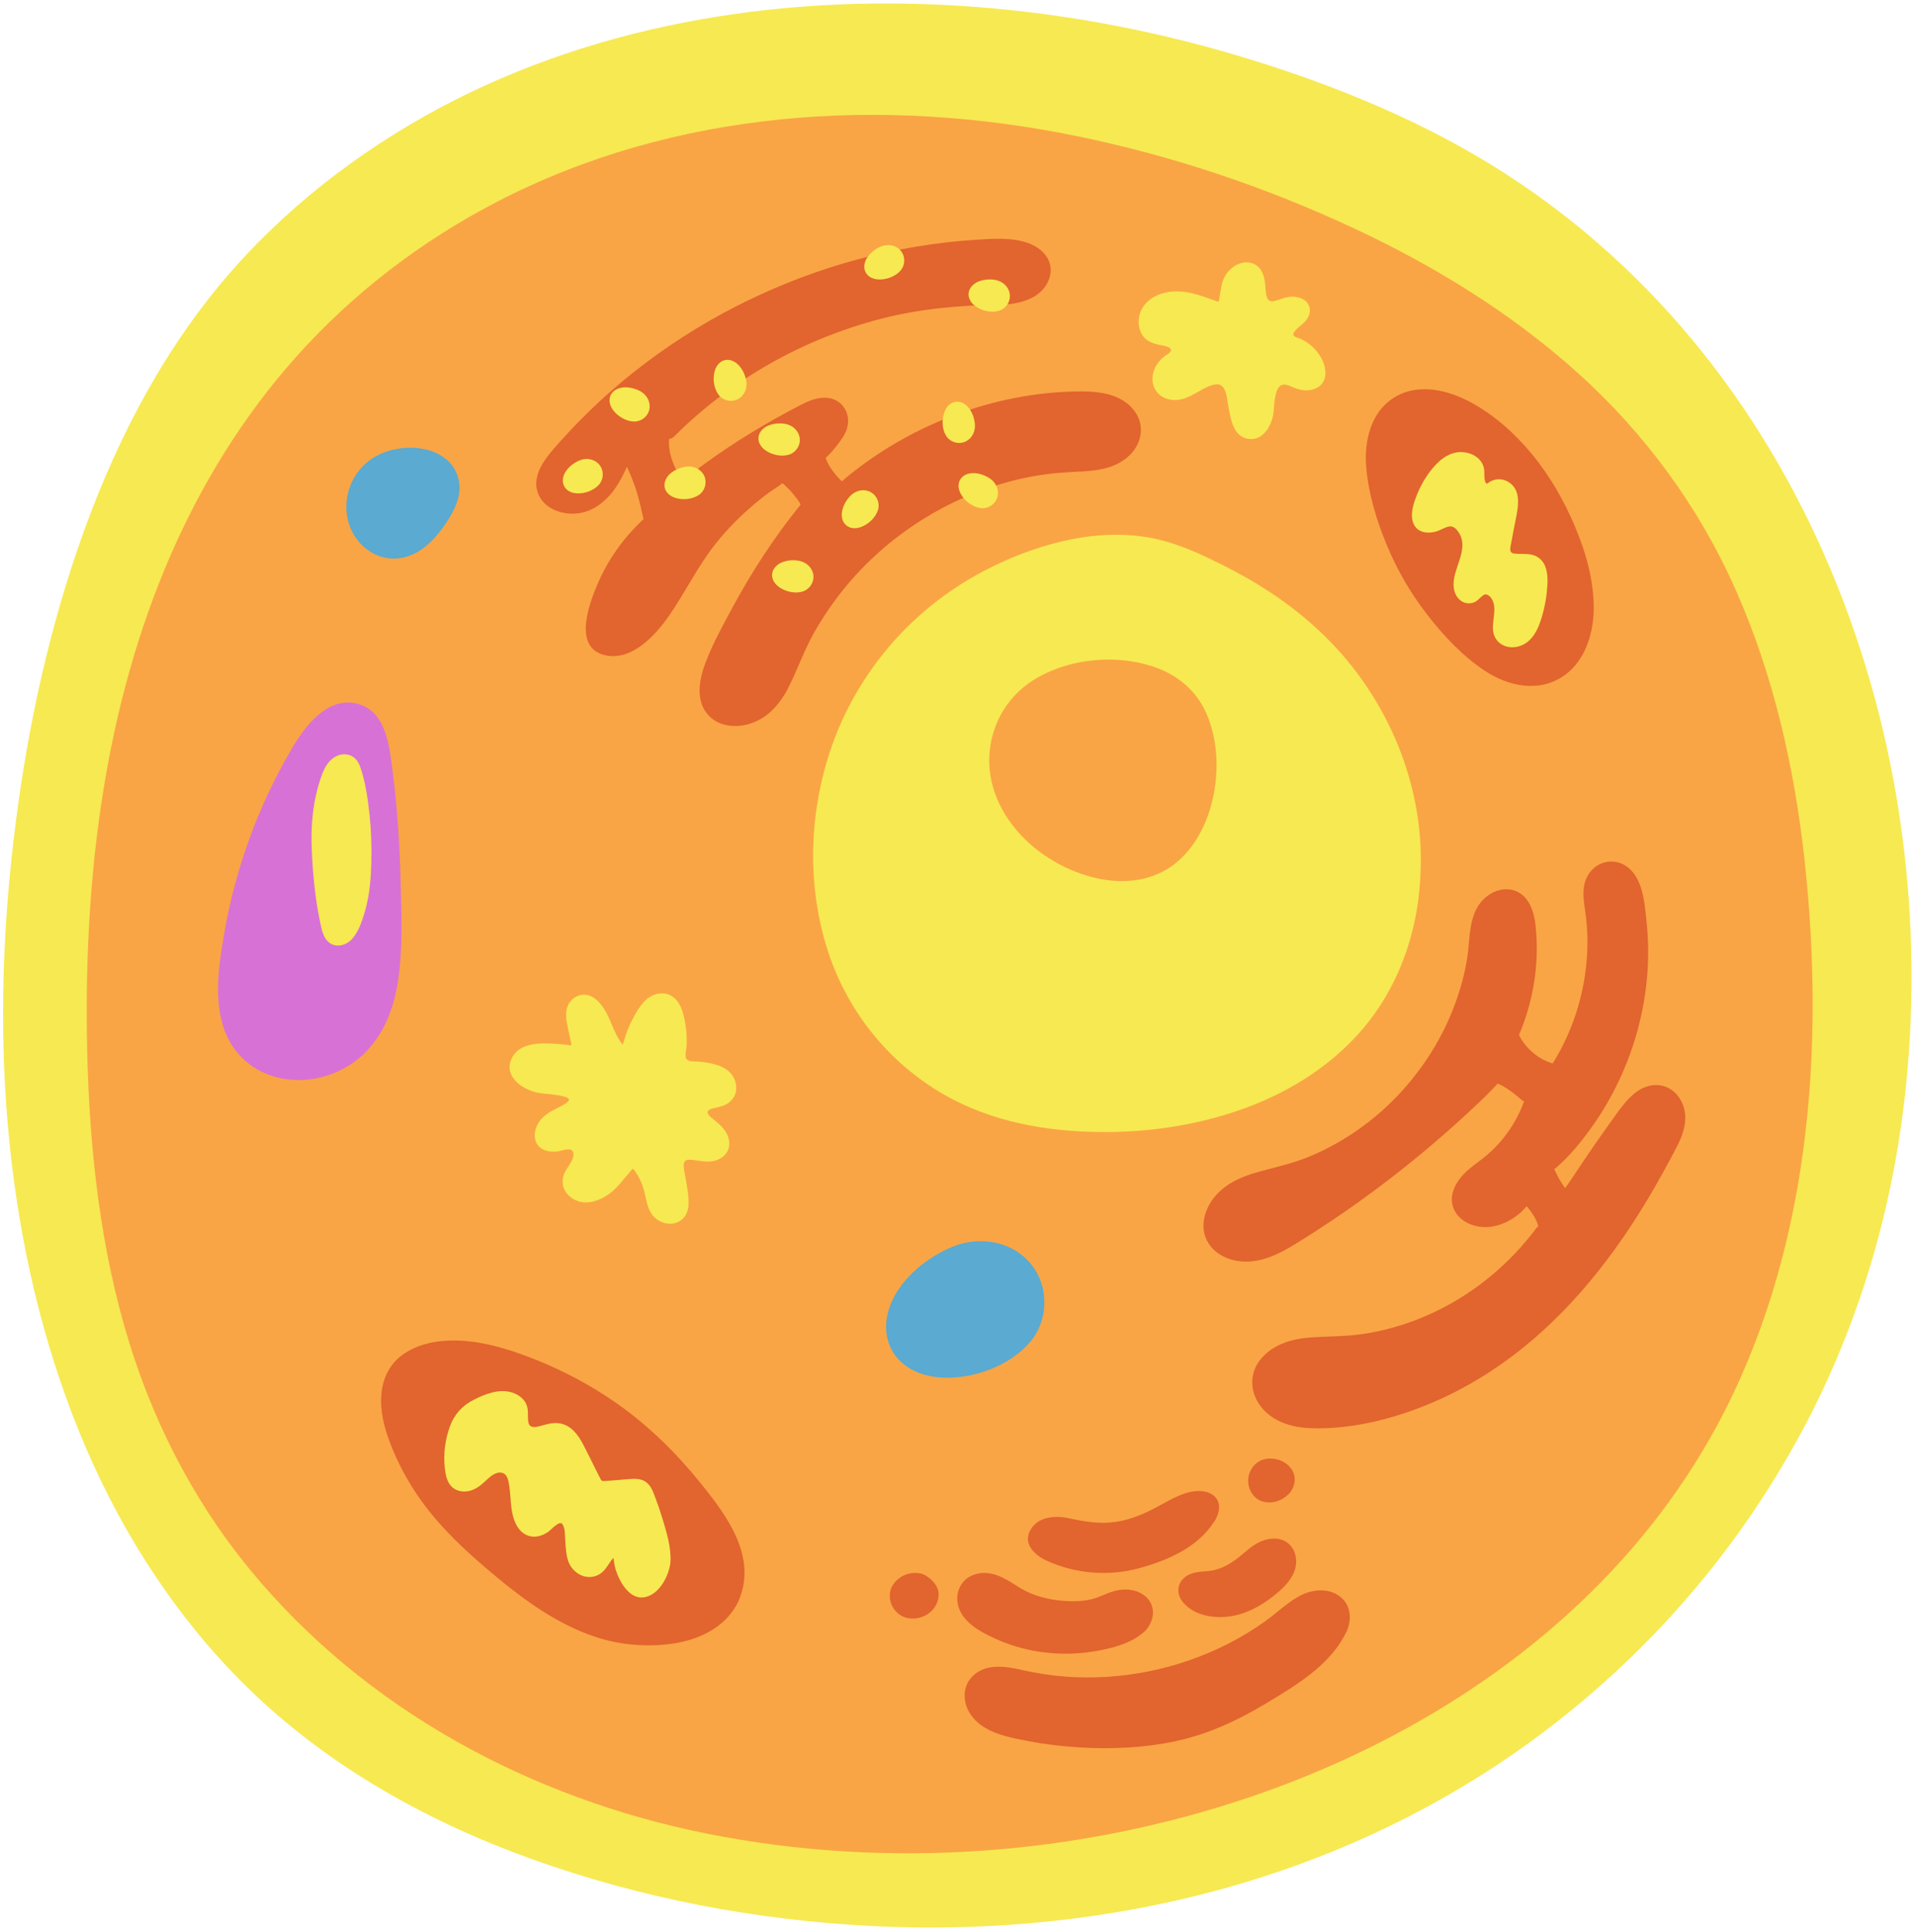
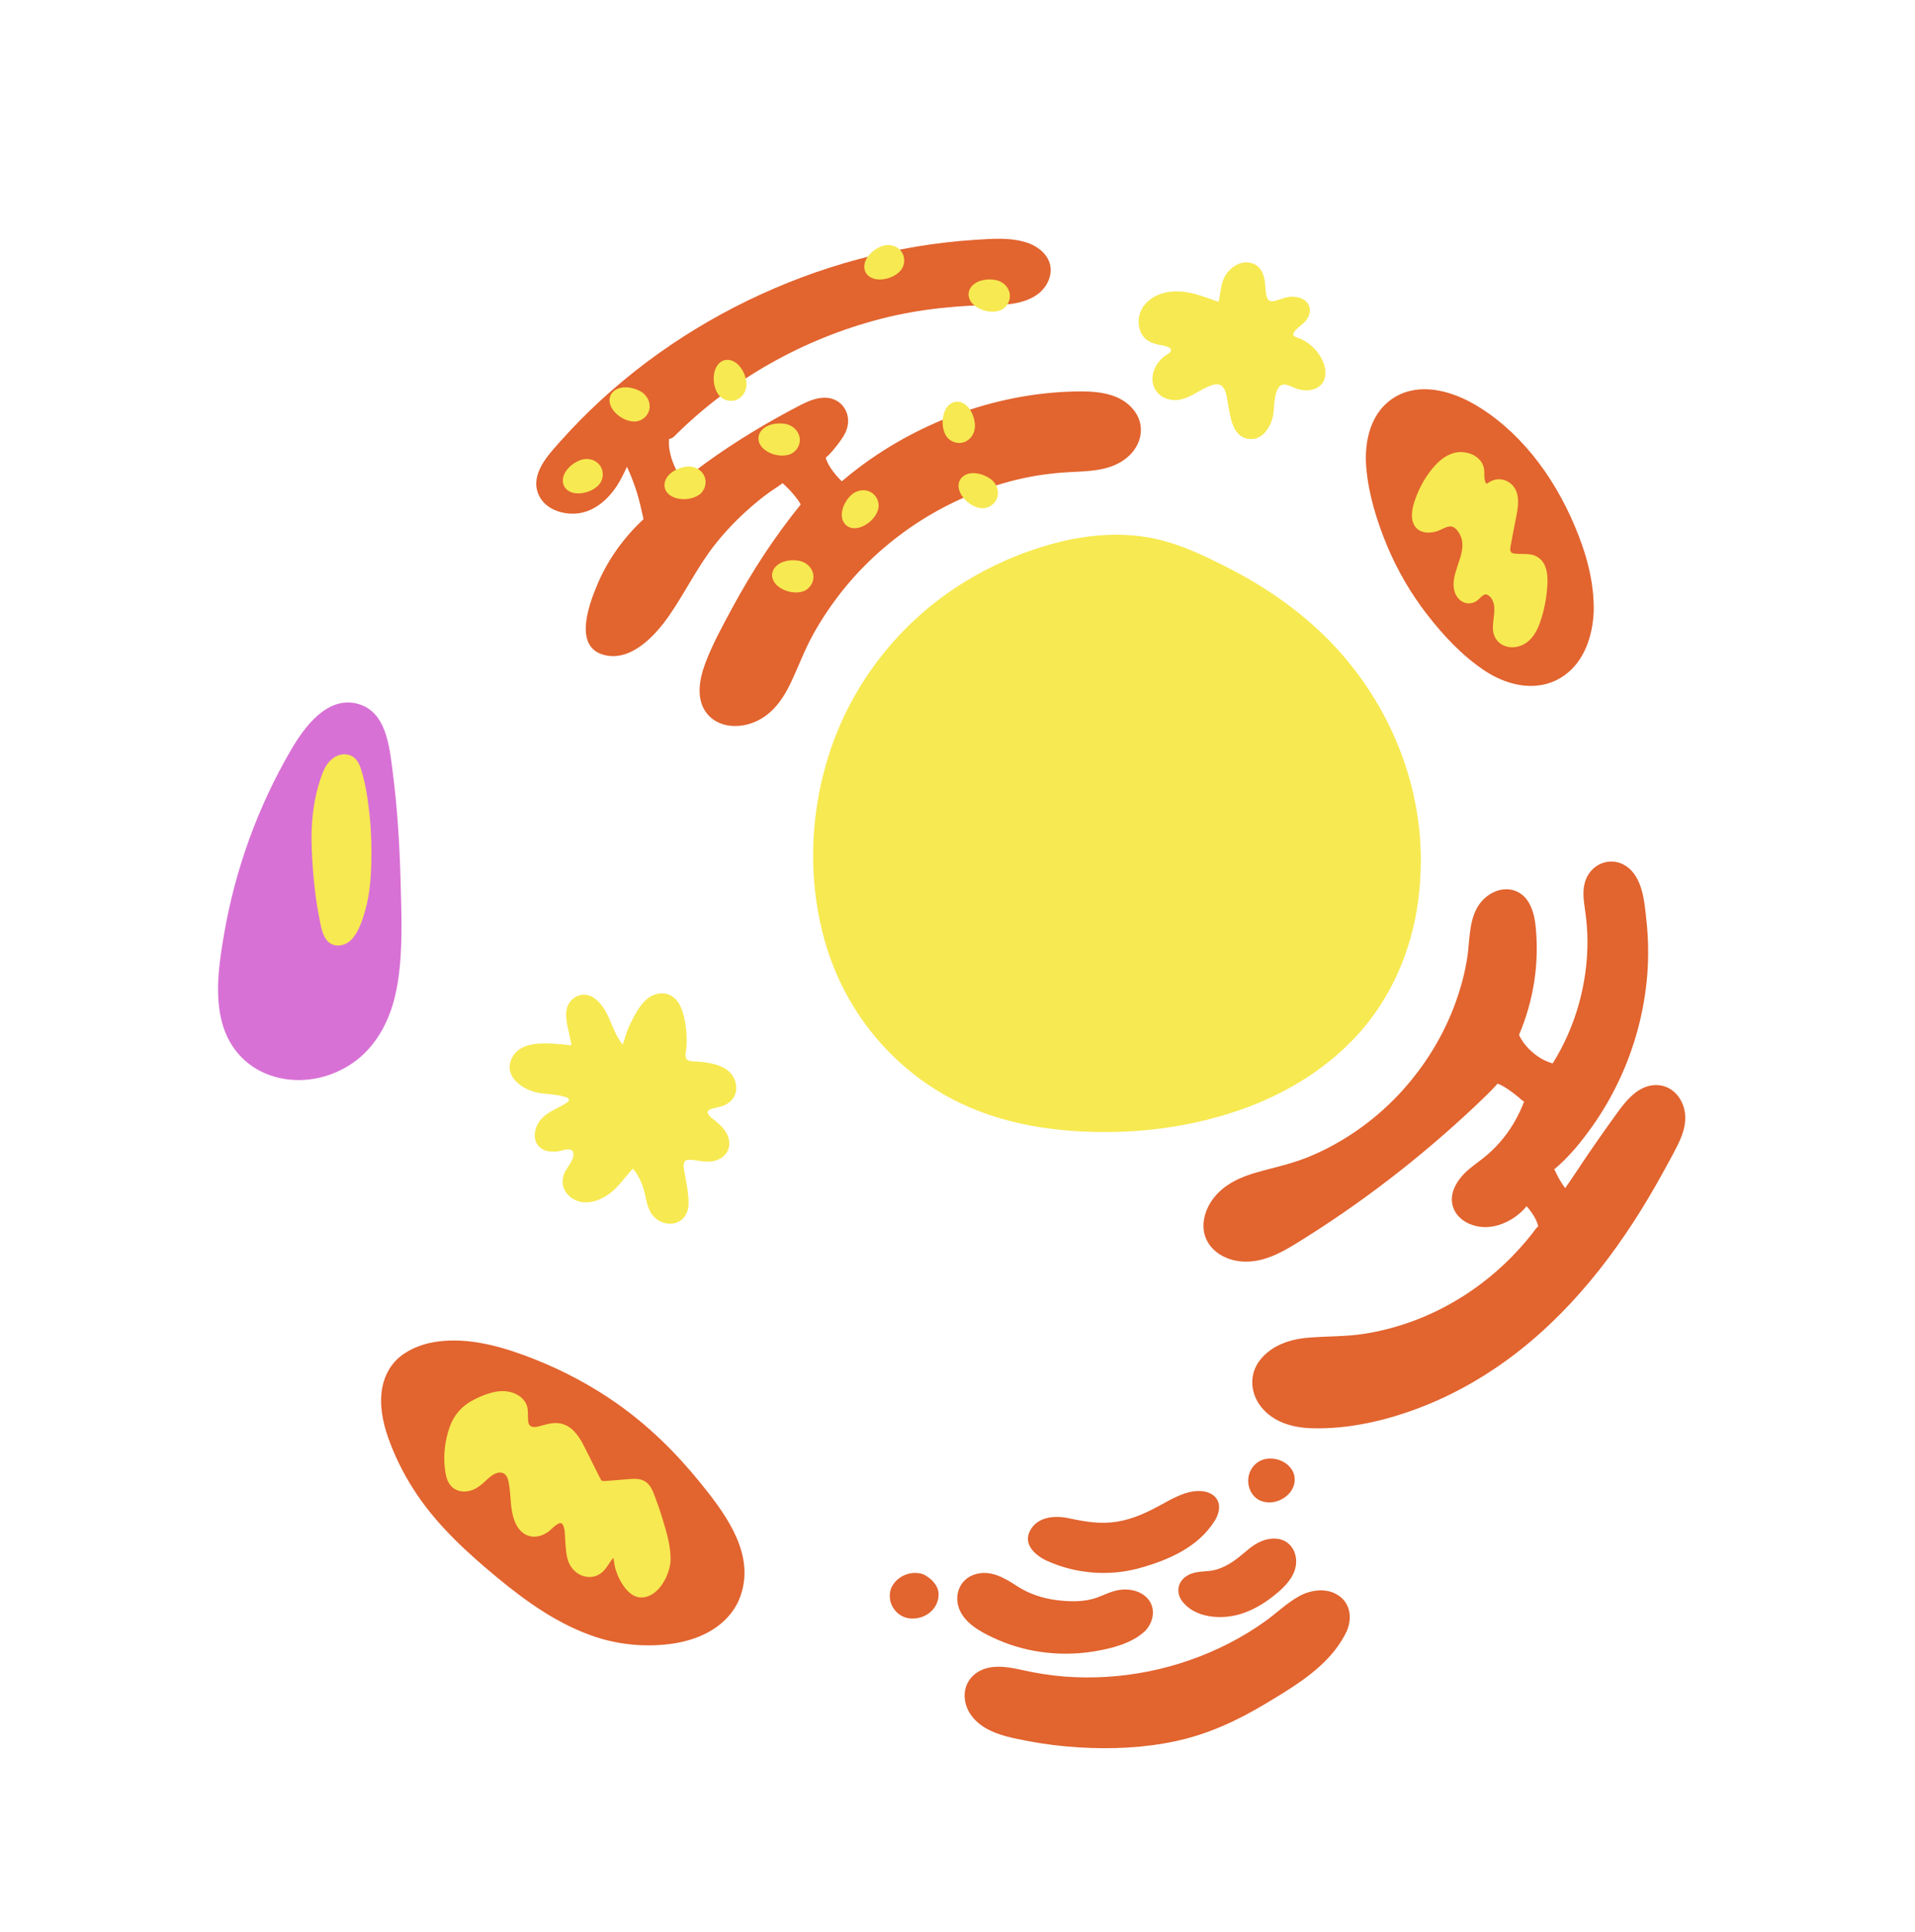
<svg xmlns="http://www.w3.org/2000/svg" height="502.0" preserveAspectRatio="xMidYMid meet" version="1.0" viewBox="3.3 -0.9 497.6 502.0" width="497.6" zoomAndPan="magnify">
  <g id="change1_1">
-     <path d="M498.05,285.81c-3.47,28.97-11.86,57.08-25.36,82.97c-5.89,11.2-12.64,21.96-20.21,32.11 c-15.69,21-34.86,39.4-56.45,54.27c-22.67,15.6-47.87,27.14-74.38,34.52c-29.75,8.3-60.92,11.39-91.74,9.85 c-30.03-1.5-60.07-7.2-88.38-17.38c-26.91-9.66-52.42-23.84-73.09-43.78c-18.34-17.69-32.53-39.33-42.63-62.66 C15.52,351.92,9.3,326.47,6.28,300.75c-3.02-25.79-2.77-51.81-0.09-77.59c2.72-26.18,7.73-52.22,15.9-77.27 C30.23,120.95,41.67,96.74,58,76.08c15.1-19.08,34.42-34.83,55.57-46.76c20.79-11.71,43.58-19.67,66.96-24.27 c23.76-4.69,48.16-5.97,72.31-4.43c24.27,1.54,48.38,5.9,71.69,12.82c22.82,6.78,45.43,15.76,65.78,28.18 c19.92,12.16,37.66,27.66,52.58,45.6c14.98,18.01,27.05,38.34,36.12,59.93c9.12,21.7,15.27,44.61,18.43,67.93 C500.62,238.5,500.86,262.34,498.05,285.81z" fill="#F7E951" />
-   </g>
+     </g>
  <g id="change2_1">
-     <path d="M449.46,369.52c-4.92,9.04-10.6,17.65-16.98,25.72c-26.57,33.59-64.29,57.23-104.59,70.85 c-44.86,15.16-94.19,18.73-140.68,9.48c-45.94-9.16-89.15-32.3-119.08-68.79c-15.19-18.52-25.96-40.03-32.5-63.04 c-6.99-24.58-9.39-50.26-9.75-75.75c-0.58-42.34,4.74-85.53,21.74-124.62c8.12-18.66,18.93-36.17,32.48-51.38 c14.74-16.55,32.57-30.21,52.25-40.41C178.65,27.57,232.5,24.1,283.03,34.45c24.99,5.11,49.47,13.36,72.56,24.2 c20.65,9.69,40.35,21.81,57.37,37.06c17.63,15.8,31.73,34.95,41.33,56.61c9.86,22.24,15.28,46.21,17.92,70.33 C477.61,272.18,473.45,325.01,449.46,369.52z" fill="#F9A545" />
-   </g>
+     </g>
  <g id="change3_1">
    <path d="M106.66,254.38c-0.28,1.67-0.63,3.33-1.08,4.97c-1.81,6.5-5.33,12.44-11.04,16.22 c-5.77,3.81-12.96,5.19-19.67,3.35c-6.94-1.91-11.93-7.04-13.83-13.97c-2.05-7.49-0.79-15.71,0.5-23.23 c2.89-16.77,8.78-33.04,17.36-47.74c3.41-5.85,9.34-14.1,17.28-12.03c7.57,1.97,8.33,11.3,9.16,17.7c1.2,9.26,1.78,18.6,2.04,27.93 C107.61,236.47,108.05,245.55,106.66,254.38z" fill="#D871D5" />
  </g>
  <g id="change4_1">
-     <path d="M122.7,125.58c0.08,3.61-1.81,6.94-3.77,9.83c-2.12,3.06-4.71,5.97-8.12,7.62 c-3.31,1.61-7.25,1.63-10.52-0.13c-5.69-3.06-8.13-9.78-6.51-15.89c1.52-5.74,5.83-9.7,11.55-11.04c4.63-1.08,10.21-0.65,13.98,2.51 C121.42,120.24,122.64,122.85,122.7,125.58z M270.13,326.36c-5.1-5.09-12.97-5.98-19.46-3.27c-7.61,3.17-15.6,10.06-16.96,18.58 c-0.66,4.13,0.56,8.32,3.63,11.21c2.88,2.7,6.84,3.96,10.73,4.15c8.28,0.4,17.68-3.02,23.08-9.46c0.06-0.06,0.11-0.12,0.16-0.18 C276.16,341.15,275.76,331.97,270.13,326.36z" fill="#5AAAD1" />
-   </g>
+     </g>
  <g id="change1_2">
    <path d="M372.5,222.29v0.02c0,3.7-0.23,7.38-0.72,11.03c-1.75,12.81-6.97,25.03-15.72,34.63 c-8.19,8.98-18.85,15.41-30.26,19.42c-11.7,4.12-24.16,5.96-36.54,5.84c-14.18-0.13-28.45-2.66-40.86-9.84 c-14.71-8.52-25.55-22.38-30.44-38.64c-5.03-16.75-4.32-35.02,1.37-51.48c5.73-16.53,16.74-30.84,31.16-40.72 c7.15-4.89,14.99-8.67,23.26-11.27c9.5-2.99,19.72-4.32,29.57-2.23c4.91,1.05,9.61,2.97,14.12,5.12c4.39,2.09,8.71,4.32,12.84,6.86 c8.13,4.99,15.61,11.04,21.87,18.26C364.85,183.94,372.42,202.84,372.5,222.29z M304.57,88.71c0.66,0.13,3.71,0.49,2.86,1.79 c-0.34,0.51-1.31,0.91-1.77,1.33c-0.55,0.47-1.05,0.99-1.47,1.58c-0.98,1.33-1.52,2.88-1.42,4.54c0.25,3.47,3.33,5.45,6.65,5.05 c3.32-0.41,5.61-2.78,8.67-3.78c1.13-0.38,2.29-0.5,3.08,0.57c0.95,1.3,1.03,3.52,1.34,5.05c0.58,2.94,1.14,7.28,4.62,8.18 c4.05,1.04,6.52-2.99,7.05-6.4c0.27-1.67,0.06-7.74,2.89-7.6c0.96,0.04,1.96,0.64,2.84,0.96c0.76,0.28,1.51,0.47,2.32,0.53 c1.78,0.13,3.71-0.42,4.76-1.95c0.02-0.03,0.04-0.06,0.05-0.1c0.01-0.01,0.02-0.01,0.02-0.02c0.06-0.09,0.12-0.17,0.16-0.27 c1.35-2.84-0.34-6.3-2.31-8.42c-0.98-1.03-2.18-1.89-3.43-2.52c-0.55-0.28-1.42-0.42-1.88-0.8c-0.56-0.45-0.04-1.09,0.38-1.55 c0.96-1.07,2.23-1.75,3.02-3c0.8-1.27,0.96-2.84,0.01-4.08c-0.86-1.12-2.28-1.53-3.65-1.6c-1.73-0.08-3.14,0.63-4.76,1.07 c-1.07,0.29-1.76,0.1-2.12-1c-0.36-1.09-0.34-2.33-0.45-3.46c-0.23-2.39-1.13-4.79-3.72-5.41c-3.12-0.75-6.23,1.77-7.23,4.6 c-0.58,1.66-0.7,3.44-1.04,5.15c-0.01,0.08-0.06,0.2-0.1,0.32c-0.17-0.04-0.4-0.08-0.47-0.1c-0.96-0.32-1.93-0.68-2.89-1.01 c-3.04-1.06-6.03-1.85-9.26-1.45c-2.95,0.35-5.93,1.85-7.36,4.56c-1.23,2.33-1.07,5.52,0.79,7.47 C301.79,87.96,303.17,88.43,304.57,88.71z M184.45,274.91c-0.77-0.05-2.25,0.05-2.76-0.65c-0.56-0.76-0.01-2.62,0.02-3.47 c0.12-2.64-0.13-5.33-0.79-7.89c-0.49-1.89-1.28-3.86-2.99-4.95c-1.97-1.28-4.58-0.84-6.36,0.58c-1.82,1.46-3.15,3.89-4.18,5.94 c-0.56,1.09-1.03,2.22-1.43,3.38c-0.19,0.58-0.36,1.16-0.53,1.74c-0.06,0.21-0.2,0.56-0.31,0.9c-0.31-0.32-0.57-0.66-0.8-1.04 c-0.58-0.86-1.03-1.8-1.46-2.74c-0.79-1.8-1.45-3.68-2.51-5.35c-1.09-1.75-2.79-3.65-4.99-3.8c-2.44-0.17-4.51,1.68-4.87,4.07 c-0.38,2.48,0.61,5.32,1.06,7.74c0.05,0.3,0.3,0.96,0.15,1.32c-0.01,0-0.03,0.01-0.05,0.01c-0.19,0.05-0.73-0.1-0.95-0.12 c-1.31-0.15-2.61-0.25-3.91-0.32c-3.66-0.18-8.55-0.11-10.46,3.7c-2.41,4.8,2.79,8.34,6.87,9.08c2.14,0.39,4.36,0.33,6.48,0.93 c0.71,0.19,2.03,0.51,1.2,1.33c-0.78,0.78-1.91,1.24-2.88,1.75c-1.95,0.99-3.85,2.07-4.94,4.05c-0.86,1.57-1.21,3.68-0.2,5.26 c1.14,1.79,3.32,2.13,5.28,1.91c0.92-0.11,3.42-1.12,3.99,0c0.87,1.73-1.58,4.18-2.18,5.64c-0.85,2.07-0.51,4.22,1.11,5.79 c3.6,3.47,8.88,1.39,11.97-1.61c0.85-0.81,1.61-1.7,2.36-2.62c0.41-0.48,0.81-0.98,1.24-1.45c0.31-0.34,0.77-1.04,1.24-1.32 c-0.18,0.19,0.27,0.46,0.48,0.76c0.34,0.5,0.66,1.03,0.95,1.57c0.62,1.16,1.09,2.37,1.42,3.65c0.56,2.24,0.78,4.69,2.41,6.48 c1.46,1.6,3.87,2.36,5.94,1.61c2.11-0.76,3.14-2.74,3.15-4.92c0.01-2.67-0.54-5.37-1.03-7.99c-0.26-1.38-0.7-3.4,1.1-3.43 c1.61-0.02,3.2,0.48,4.8,0.49c1.84,0.01,3.69-0.57,4.84-2.08c1.47-1.95,0.93-4.48-0.48-6.28c-0.61-0.78-1.34-1.45-2.1-2.09 c-0.75-0.63-1.88-1.33-2.21-2.31c0.11-0.66,0.71-0.88,1.38-1.06c1.1-0.29,2.24-0.45,3.28-0.96c1.91-0.94,3.03-2.78,2.78-4.92 C194,276.16,188.57,275.23,184.45,274.91z" fill="#F7E951" />
  </g>
  <g id="change5_1">
    <path d="M185.19,384.26c5.99,7.4,13.25,16.86,11.21,27.02c-0.01,0.06-0.02,0.12-0.03,0.18 c-0.38,1.65-0.91,3.27-1.75,4.75c-3.36,5.96-9.89,8.96-16.44,9.93c-6.62,0.98-13.66,0.4-20.02-1.69 c-9.57-3.14-17.98-9.1-25.67-15.47c-7.7-6.39-15.11-13.12-20.76-21.44c-2.85-4.2-5.22-8.7-7.03-13.44 c-1.58-4.13-2.71-8.48-2.28-12.94c0.4-4.18,2.32-7.96,5.84-10.32c3.11-2.09,6.71-3.06,10.4-3.35c8.05-0.64,16.28,1.89,23.66,4.82 c7.44,2.96,14.56,6.74,21.11,11.33C171.67,369.4,178.88,376.46,185.19,384.26z M412.55,135.92c-2.82-6.71-6.52-13.16-11.15-18.78 c-4.36-5.3-9.6-10-15.61-13.34c-5.92-3.27-13.62-5.25-19.85-1.64c-6.48,3.76-8.23,11.53-7.62,18.49c0.6,6.92,2.73,13.81,5.38,20.19 c2.66,6.39,6.16,12.42,10.39,17.88c4.23,5.48,9.17,10.76,14.96,14.62c6.26,4.16,14.36,5.85,20.85,1.16 c5.16-3.71,7.27-10.35,7.51-16.47c0.01-0.06,0.01-0.13,0.01-0.19v-0.06C417.55,150.26,415.45,142.79,412.55,135.92z M275.38,404.65 c7.4,3.36,16.03,4.06,23.88,1.92c7.54-2.07,15.34-5.43,19.64-12.28c0.06-0.09,0.12-0.17,0.17-0.26c0.03-0.05,0.05-0.1,0.09-0.15 c0.83-1.54,1.34-3.47,0.43-5.11c-0.83-1.46-2.46-2.1-4.04-2.24c-3.83-0.33-7.62,1.94-10.84,3.7c-3.61,1.97-7.18,3.61-11.28,4.26 c-4.25,0.66-8.18-0.01-12.33-0.9c-3.66-0.79-8.21-0.5-10.16,3.24C269.06,400.42,272.41,403.31,275.38,404.65z M261.37,424.61 c3.84,1.81,7.97,3.06,12.17,3.67c4.71,0.69,9.48,0.66,14.16-0.13c4.43-0.74,9.45-1.98,12.88-5.04c0.01-0.01,0.03-0.02,0.05-0.04 c0.11-0.1,0.21-0.19,0.32-0.29c0.06-0.06,0.13-0.13,0.16-0.2c2.53-2.95,2.49-7.17-1.03-9.33c-1.67-1.02-3.66-1.31-5.58-1.09 c-2.24,0.26-4.12,1.28-6.19,2.04c-3.21,1.17-7.12,1.08-10.45,0.65c-3.69-0.48-7.13-1.6-10.24-3.62c-3.38-2.2-7.07-4.42-11.23-2.99 c-3.72,1.29-5.23,5.27-3.86,8.86C253.99,420.84,257.92,422.99,261.37,424.61z M311.18,408.91c-2.06,1.64-2.21,4.31-0.61,6.34 c3.38,4.29,10.16,4.71,15.01,3.23c3.03-0.92,5.81-2.52,8.32-4.46c2.39-1.87,4.87-4.04,5.85-7c0.03-0.1,0.05-0.2,0.08-0.29 c0,0,0,0,0-0.01c0.02-0.03,0.03-0.08,0.04-0.12c0.58-2.17,0.09-4.7-1.59-6.28c-1.94-1.84-4.89-1.75-7.22-0.78 c-2.34,0.96-4.11,2.81-6.07,4.33c-2.1,1.62-4.6,3.07-7.28,3.38C315.45,407.5,313.09,407.38,311.18,408.91z M350.99,413.57 c-3.03-1.97-7.09-1.42-10.12,0.26c-3.25,1.8-5.95,4.47-8.96,6.62c-3.02,2.14-6.19,4.06-9.49,5.74c-13.06,6.66-27.88,9.64-42.5,8.52 c-3.69-0.29-7.33-0.88-10.94-1.68c-3.12-0.7-6.52-1.35-9.65-0.39c-3.29,1.02-5.54,3.85-5.37,7.36c0.16,3.48,2.38,6.26,5.29,8.01 c3.33,2,7.43,2.74,11.19,3.46c4.4,0.85,8.85,1.38,13.31,1.65c8.33,0.5,16.79,0.14,24.96-1.61c8.41-1.78,16.05-5.32,23.37-9.71 c6.48-3.89,13.42-7.98,18.14-14.01c1.16-1.48,2.16-3.09,2.98-4.78c0.03-0.06,0.05-0.12,0.08-0.18 C354.68,419.5,354.22,415.66,350.99,413.57z M330.48,388.85c0.06,0.04,0.13,0.08,0.19,0.11c0.11,0.04,0.21,0.09,0.32,0.12 c2.54,0.96,5.34,0.08,7.2-1.84c1.64-1.69,2.09-4.4,0.72-6.39c-1.43-2.09-3.99-3.04-6.45-2.72c-2.49,0.33-4.35,2.33-4.75,4.76 C327.34,385.2,328.37,387.74,330.48,388.85z M245.45,409.69c-0.48-0.47-1.04-0.86-1.61-1.22c-0.6-0.4-1.29-0.56-1.99-0.64 c-1.31-0.15-2.69,0.09-3.87,0.69c-1.21,0.62-2.19,1.51-2.86,2.7c-0.58,1.03-0.71,2.27-0.55,3.42c0.35,2.38,2.28,4.46,4.66,4.89 c2.79,0.51,5.91-0.79,7.25-3.37c-0.04,0.05-0.09,0.11-0.14,0.16c0.06-0.06,0.12-0.14,0.17-0.21c0.01-0.01,0.02-0.03,0.03-0.05 c0.01-0.02,0.02-0.03,0.03-0.05c0.03-0.05,0.06-0.11,0.09-0.17c0.03-0.08,0.06-0.15,0.08-0.23c0.39-0.96,0.56-1.97,0.38-3.01 C246.91,411.46,246.24,410.48,245.45,409.69z" fill="#E2642F" />
  </g>
  <g id="change1_3">
    <path d="M99.33,210.92c0.45,4.16,0.56,8.34,0.45,12.52c-0.11,3.92-0.42,7.86-1.44,11.65 c-0.01,0.04-0.02,0.1-0.03,0.14c-0.73,2.59-1.57,5.43-3.29,7.56c-1.88,2.35-5.5,2.93-7.23,0.02c-0.94-1.61-1.22-3.77-1.59-5.58 c-0.39-1.91-0.7-3.85-0.94-5.79c-0.5-4-0.83-8.03-0.96-12.06c-0.15-4.08,0.05-8.19,0.8-12.21c0.4-2.07,0.93-4.12,1.62-6.11 c0.55-1.61,1.21-3.16,2.43-4.37c1.3-1.29,3.08-1.96,4.88-1.42c1.62,0.48,2.48,1.88,2.98,3.41C98.31,202.58,98.9,206.86,99.33,210.92 z M403.21,144.1c-2.02-1.54-4.3-0.85-6.58-1.19c-0.71-0.12-0.9-0.57-0.9-1.11c0-0.33,0.06-0.7,0.13-1.04 c0.27-1.58,0.62-3.12,0.89-4.7c0.49-2.8,1.59-6.32,0.63-9.1c-0.87-2.54-3.71-4.03-6.25-3.02c-0.5,0.19-0.95,0.49-1.4,0.78 c-0.05,0.03-0.11,0.06-0.15,0.1c-0.11-0.14-0.25-0.32-0.27-0.36c-0.57-1.28-0.09-2.85-0.54-4.18c-0.8-2.41-3.32-3.68-5.75-3.72 c-2.79-0.04-5.11,1.57-6.9,3.56c-1.89,2.09-3.43,4.61-4.5,7.2c-0.91,2.22-1.97,5.14-1.15,7.53c0.98,2.83,4.05,3.06,6.5,2.18 c0.96-0.35,2.03-1.08,3.08-1.15c0.91-0.06,1.62,0.61,2.12,1.31c0.96,1.35,1.22,2.76,1.1,4.17c-0.29,3.57-2.85,7.3-2.15,10.87 c0.44,2.27,2.31,4.12,4.75,3.52c1.38-0.33,1.85-1.34,2.94-2.05c0.76-0.5,1.68,0.31,2.09,0.98c1.51,2.43,0.06,5.61,0.36,8.26 c0.35,3.2,3.28,4.86,6.32,4.19c3.11-0.68,4.86-3.38,5.85-6.19c1.17-3.3,1.82-6.79,1.97-10.29c0-0.06,0.01-0.13,0.01-0.19v-0.08 C405.45,148.1,405.13,145.56,403.21,144.1z M173.62,388.34c-0.57-1.48-1.06-3.09-2.37-4.1c-1.32-1.02-2.95-0.96-4.52-0.84 c-2.07,0.16-4.14,0.38-6.21,0.5c-0.92,0.06-0.92-0.04-1.36-0.89c-0.49-0.93-0.95-1.9-1.44-2.85c-0.92-1.85-1.83-3.72-2.78-5.55 c-1.31-2.55-3.13-5.15-6.14-5.68c-1.8-0.32-3.47,0.23-5.19,0.69c-1.42,0.39-2.88,0.56-3.07-1.27c-0.16-1.57,0.17-3.11-0.57-4.59 c-0.7-1.38-2.05-2.33-3.5-2.81c-3.32-1.12-7.01,0.29-9.99,1.8c-2.98,1.5-5.09,3.75-6.26,6.92c-1.25,3.43-1.76,7.3-1.33,10.93 c0.17,1.52,0.49,3.27,1.5,4.48c1.14,1.37,2.98,1.79,4.69,1.44c1.66-0.33,2.97-1.34,4.19-2.46c1.11-1.01,2.59-2.57,4.27-2.33 c1.63,0.24,1.87,2.06,2.08,3.4c0.31,1.97,0.32,3.98,0.6,5.96c0.41,2.95,1.62,6.48,4.93,7.18c1.64,0.34,3.28-0.25,4.62-1.17 c0.74-0.51,2.91-3.11,3.69-1.97c0.77,1.13,0.6,3.15,0.72,4.43c0.15,1.82,0.2,3.69,0.87,5.41c1.34,3.44,5.58,5.21,8.64,2.71 c1.2-0.99,1.85-2.49,2.85-3.65c0.03-0.04,0.09-0.08,0.14-0.11c0.01,0.02,0.02,0.05,0.04,0.08c0.05,0.27,0.09,0.53,0.12,0.79 c0.12,0.84,0.27,1.65,0.54,2.46c1.02,3.01,3.58,7.55,7.39,6.85c3.71-0.66,6.14-5.17,6.68-8.58c0.01-0.06,0.02-0.13,0.03-0.19 c0.01-0.09,0.01-0.18,0.02-0.27c0.27-3.84-0.98-7.77-2.07-11.41C174.89,391.87,174.29,390.1,173.62,388.34z" fill="#F7E951" />
  </g>
  <g id="change2_2">
-     <path d="M318.74,205.2c-0.01,0.06-0.02,0.12-0.04,0.18c-1.31,6.66-4.24,13.12-9.47,17.62 c-5.97,5.11-14.01,5.97-21.45,4.17c-11.41-2.76-22.17-10.98-26.06-22.3c-3.71-10.81,0.29-22.8,9.95-28.96 c9.35-5.96,22.59-7.08,32.88-3.02c5.52,2.18,10.01,6.31,12.33,11.82C319.59,191.12,319.97,198.39,318.74,205.2z" fill="#F9A545" />
-   </g>
+     </g>
  <g id="change5_2">
    <path d="M298.05,105.84c3.03,4.02,1.8,9.13-1.95,12.19c-4.32,3.54-9.9,3.46-15.19,3.76c-4.59,0.25-9.17,0.91-13.63,2 c-17.57,4.3-33.68,14.55-44.99,28.67c-2.82,3.54-5.37,7.3-7.58,11.25c-2.32,4.14-3.91,8.55-5.94,12.81 c-2.11,4.47-5.06,8.55-9.83,10.35c-4.08,1.55-9.17,1.19-12.02-2.47c-2.88-3.7-1.87-8.9-0.36-12.94c1.84-4.94,4.48-9.7,6.98-14.35 c5.11-9.47,11.02-18.55,17.81-26.92c-0.06-0.14-0.13-0.28-0.21-0.4c-0.21-0.35-0.45-0.69-0.7-1.03c-0.25-0.34-0.5-0.66-0.77-0.99 c-0.27-0.32-0.55-0.64-0.83-0.95c-0.01-0.01-0.03-0.04-0.06-0.08c-0.06-0.08-0.14-0.15-0.2-0.23c-0.16-0.16-0.31-0.31-0.47-0.47 c-0.29-0.3-0.59-0.59-0.89-0.87c-0.19-0.18-0.39-0.35-0.58-0.53c-1.14,0.9-2.41,1.64-3.58,2.49c-1.7,1.23-3.33,2.56-4.92,3.96 c-3.19,2.8-6.16,5.86-8.81,9.18c-4.73,5.91-7.92,12.69-12.22,18.87c-3.55,5.09-9.84,11.98-16.86,10.13 c-7.9-2.08-4.01-12.78-1.94-17.81c2.74-6.68,6.94-12.57,12.21-17.47c-0.53-2.28-1-4.57-1.69-6.82c-0.1-0.32-0.2-0.64-0.31-0.96 c-0.65-1.95-1.42-3.93-2.31-5.83c-0.75,1.64-1.54,3.27-2.51,4.79c-2.41,3.77-6.11,7.03-10.75,7.37c-3.86,0.27-8.29-1.32-9.8-5.15 c-2.04-5.16,2.53-10,5.66-13.52c3.35-3.76,6.89-7.35,10.61-10.78c15.13-13.9,33.01-24.73,52.25-31.94 c9.62-3.61,19.59-6.27,29.73-7.97c5.04-0.84,10.12-1.43,15.22-1.76c4.51-0.29,9.21-0.7,13.57,0.74c3.92,1.29,7.2,4.75,5.81,9.13 c-1.74,5.46-7.96,6.93-12.98,6.99c-10.47,0.13-20.72,1.04-30.91,3.68c-20.22,5.24-38.89,15.79-53.66,30.57 c-0.38,0.38-0.84,0.57-1.3,0.62c-0.12,1.39,0.04,2.81,0.4,4.19c0.6,2.37,1.78,4.65,3.07,6.66c3.85-3.03,7.77-5.93,11.86-8.63 c4.06-2.69,8.21-5.22,12.47-7.6c2.16-1.2,4.32-2.39,6.52-3.51c1.97-1,4.11-1.88,6.36-1.82c4.21,0.11,6.79,4.12,5.53,8.06 c-0.48,1.53-1.51,2.95-2.48,4.19c-0.9,1.18-1.89,2.38-3.03,3.35c0.04,0.16,0.1,0.32,0.16,0.48c0.4,1.09,1.02,2.08,1.78,3.1 c0.61,0.81,1.1,1.38,1.74,2.03l0.25,0.25c0.09,0.08,0.18,0.15,0.28,0.24c1.43-1.21,2.87-2.39,4.37-3.52 c16.5-12.42,37.15-19.78,57.87-19.82C289.28,100.81,294.82,101.55,298.05,105.84z M433.59,281.02c-4.7,0.03-7.87,4.18-10.36,7.62 c-3.38,4.71-6.71,9.42-9.9,14.27c-1.08,1.65-2.2,3.27-3.32,4.89c-0.04-0.04-0.07-0.1-0.11-0.14c-0.48-0.63-0.91-1.31-1.31-1.99 c-0.13-0.23-0.26-0.46-0.39-0.69c-0.36-0.7-0.71-1.39-1.05-2.11c0.11-0.05,0.2-0.12,0.3-0.2c3.61-3.06,6.71-6.88,9.45-10.72 c2.77-3.87,5.16-8,7.18-12.3c4.04-8.6,6.52-17.96,7.26-27.41c0.36-4.67,0.28-9.36-0.23-14c-0.48-4.48-0.87-10.3-4.47-13.49 c-3.83-3.37-9.42-1.8-11.26,2.85c-0.99,2.5-0.61,5.22-0.24,7.79c0.39,2.65,0.63,5.3,0.65,7.97c0.09,11.15-3.08,22.59-9.05,32.05 c0,0,0,0-0.01,0c-0.29-0.11-0.59-0.19-0.95-0.33c-0.49-0.18-0.98-0.41-1.44-0.64c-0.91-0.46-1.75-1.04-2.53-1.68 c-0.4-0.33-0.78-0.68-1.15-1.04c-1.09-1.08-2.02-2.31-2.65-3.74c3.81-8.98,5.34-18.76,4.28-28.49c-0.36-3.45-1.64-7.57-5.21-8.91 c-3.9-1.47-8.13,1-10.01,4.45c-2.17,3.97-1.84,8.82-2.56,13.18c-0.62,3.85-1.64,7.63-2.97,11.3c-2.65,7.37-6.6,14.21-11.55,20.27 c-4.89,6-10.82,11.19-17.43,15.22c-3.28,2-6.73,3.74-10.32,5.11c-3.99,1.52-8.12,2.39-12.21,3.55c-4.31,1.21-8.52,3.07-11.34,6.67 c-2.39,3.06-3.61,7.37-1.83,10.99c1.74,3.54,5.68,5.38,9.49,5.56c4.87,0.25,9.33-1.99,13.38-4.47 c16.91-10.36,32.75-22.58,47.16-36.19c1.75-1.65,3.47-3.32,5.12-5.08c0.16-0.16,0.28-0.33,0.36-0.48c0.03,0.01,0.05,0.01,0.09,0.02 c0.01,0,0.06,0.01,0.11,0.02c0.01,0.01,0.02,0.01,0.03,0.01c0.01,0.01,0.02,0.01,0.02,0.01c0.08,0.03,0.16,0.06,0.24,0.1 c0.7,0.28,1.31,0.65,1.81,0.98c1.17,0.76,2.27,1.59,3.33,2.48c0.28,0.23,0.54,0.5,0.83,0.72c0.16,0.12,0.33,0.2,0.51,0.27 c-1.3,3.41-3.06,6.64-5.36,9.48c-1.25,1.57-2.64,3.02-4.16,4.33c-1.57,1.37-3.31,2.52-4.9,3.87c-2.84,2.42-5.5,6.34-3.89,10.21 c1.33,3.17,4.87,4.74,8.15,4.77c3.99,0.04,8.26-2.29,10.79-5.43c0.04,0.04,0.09,0.1,0.13,0.14l0.03,0.04 c0.02,0.02,0.05,0.05,0.06,0.07c0.13,0.14,0.25,0.29,0.36,0.43c0.5,0.62,0.98,1.28,1.38,1.97c0.17,0.3,0.34,0.6,0.49,0.92 c0.01,0.01,0.02,0.03,0.04,0.09c0.03,0.1,0.08,0.19,0.11,0.28c0.09,0.19,0.15,0.38,0.23,0.57c0.09,0.24,0.15,0.47,0.21,0.72 c-0.24,0.17-0.43,0.36-0.6,0.59c-10.81,14.42-26.77,24.54-44.67,27.34c-4.79,0.74-9.57,0.59-14.39,0.99 c-4.79,0.38-9.61,1.94-12.67,5.85c-2.83,3.63-2.54,8.47,0.24,12.05c3.08,3.98,8.11,5.46,12.96,5.63c9.68,0.34,19.6-1.96,28.59-5.43 c9.11-3.51,17.6-8.46,25.3-14.47c15.8-12.34,27.89-28.81,37.49-46.26c1.31-2.37,2.63-4.76,3.85-7.18c1.15-2.27,2.11-4.77,2.09-7.34 C441.21,285.16,438.17,280.99,433.59,281.02z" fill="#E2642F" />
  </g>
  <g id="change1_4">
    <path d="M158.78,119.56c1.42,1.41,1.52,3.73,0.3,5.3c-0.01,0.02-0.02,0.03-0.04,0.05c-1.36,1.62-3.73,2.48-5.82,2.38 c-0.98-0.05-1.98-0.36-2.71-1.05c-0.78-0.73-1.08-1.79-0.92-2.83c0.34-2.15,2.36-3.88,4.28-4.68 C155.51,118.05,157.49,118.27,158.78,119.56z M232.2,63.15c-1.92,0.8-3.93,2.54-4.28,4.68c-0.17,1.04,0.14,2.1,0.92,2.83 c0.73,0.68,1.72,1,2.71,1.05c2.09,0.1,4.46-0.76,5.82-2.38c0.02-0.02,0.03-0.03,0.04-0.05c1.22-1.58,1.12-3.89-0.3-5.3 C235.82,62.69,233.84,62.46,232.2,63.15z M210.92,144.8c-2.05-0.38-4.68-0.02-6.14,1.6c-0.71,0.78-1.03,1.84-0.77,2.87 c0.24,0.97,0.9,1.78,1.7,2.35c1.69,1.22,4.15,1.79,6.18,1.17c0.02,0,0.04-0.01,0.06-0.02c1.88-0.66,3.06-2.65,2.64-4.61 C214.2,146.39,212.66,145.12,210.92,144.8z M265.63,75.21c-0.38-1.78-1.92-3.05-3.66-3.37c-2.05-0.38-4.68-0.02-6.14,1.6 c-0.71,0.78-1.03,1.84-0.77,2.87c0.24,0.97,0.9,1.78,1.7,2.35c1.69,1.22,4.15,1.79,6.18,1.17c0.02,0,0.04-0.01,0.06-0.02 C264.88,79.17,266.05,77.17,265.63,75.21z M169.63,100.72c-1.83-0.98-4.45-1.45-6.33-0.35c-0.91,0.53-1.54,1.43-1.61,2.5 c-0.07,0.99,0.32,1.97,0.9,2.76c1.24,1.68,3.41,2.97,5.53,3c0.02,0,0.04,0,0.06,0c1.99-0.05,3.72-1.59,3.92-3.58 C172.27,103.23,171.19,101.55,169.63,100.72z M193.57,92.84c-0.98-0.39-2.08-0.32-2.96,0.28c-0.82,0.56-1.35,1.47-1.61,2.41 c-0.55,2.02-0.22,4.52,1.06,6.2c0.01,0.02,0.02,0.03,0.04,0.05c1.27,1.53,3.55,1.94,5.24,0.86c1.53-0.98,2.18-2.87,1.87-4.61 C196.85,95.99,195.6,93.64,193.57,92.84z M181.57,120.34c-2.06,0.29-4.45,1.45-5.32,3.45c-0.43,0.96-0.4,2.06,0.17,2.97 c0.53,0.84,1.41,1.4,2.35,1.7c1.99,0.63,4.5,0.39,6.23-0.83c0.02-0.01,0.03-0.02,0.05-0.03c1.58-1.21,2.07-3.48,1.06-5.21 C185.18,120.82,183.32,120.1,181.57,120.34z M208.39,117.21c0.02-0.01,0.04-0.01,0.06-0.02c1.88-0.68,3.03-2.69,2.58-4.64 c-0.4-1.77-1.96-3.02-3.7-3.32c-2.05-0.35-4.68,0.04-6.12,1.67c-0.7,0.79-1,1.85-0.74,2.88c0.25,0.96,0.92,1.77,1.73,2.33 C203.9,117.31,206.37,117.85,208.39,117.21z M229.15,126.77c-1.68-0.69-3.6-0.14-4.85,1.12c-1.46,1.48-2.66,3.85-2.15,5.97 c0.25,1.03,0.94,1.88,1.93,2.26c0.93,0.35,1.98,0.26,2.9-0.07c1.97-0.71,3.82-2.42,4.46-4.44c0.01-0.02,0.01-0.04,0.02-0.06 C231.99,129.62,231.01,127.53,229.15,126.77z M260.55,123.44c-1.72-1.17-4.27-1.91-6.26-1.03c-0.96,0.43-1.68,1.26-1.87,2.31 c-0.17,0.98,0.11,1.99,0.6,2.84c1.06,1.8,3.07,3.32,5.17,3.57c0.02,0,0.04,0.01,0.06,0.01c1.99,0.16,3.87-1.19,4.28-3.15 C262.91,126.22,262.02,124.44,260.55,123.44z M254.27,113.79c1.63-0.81,2.48-2.61,2.36-4.38c-0.14-2.07-1.14-4.54-3.06-5.55 c-0.93-0.49-2.03-0.54-2.97-0.04c-0.88,0.47-1.5,1.31-1.86,2.23c-0.76,1.94-0.71,4.47,0.39,6.28c0.01,0.02,0.02,0.04,0.03,0.05 C250.25,114.04,252.48,114.68,254.27,113.79z" fill="#F7E951" />
  </g>
</svg>